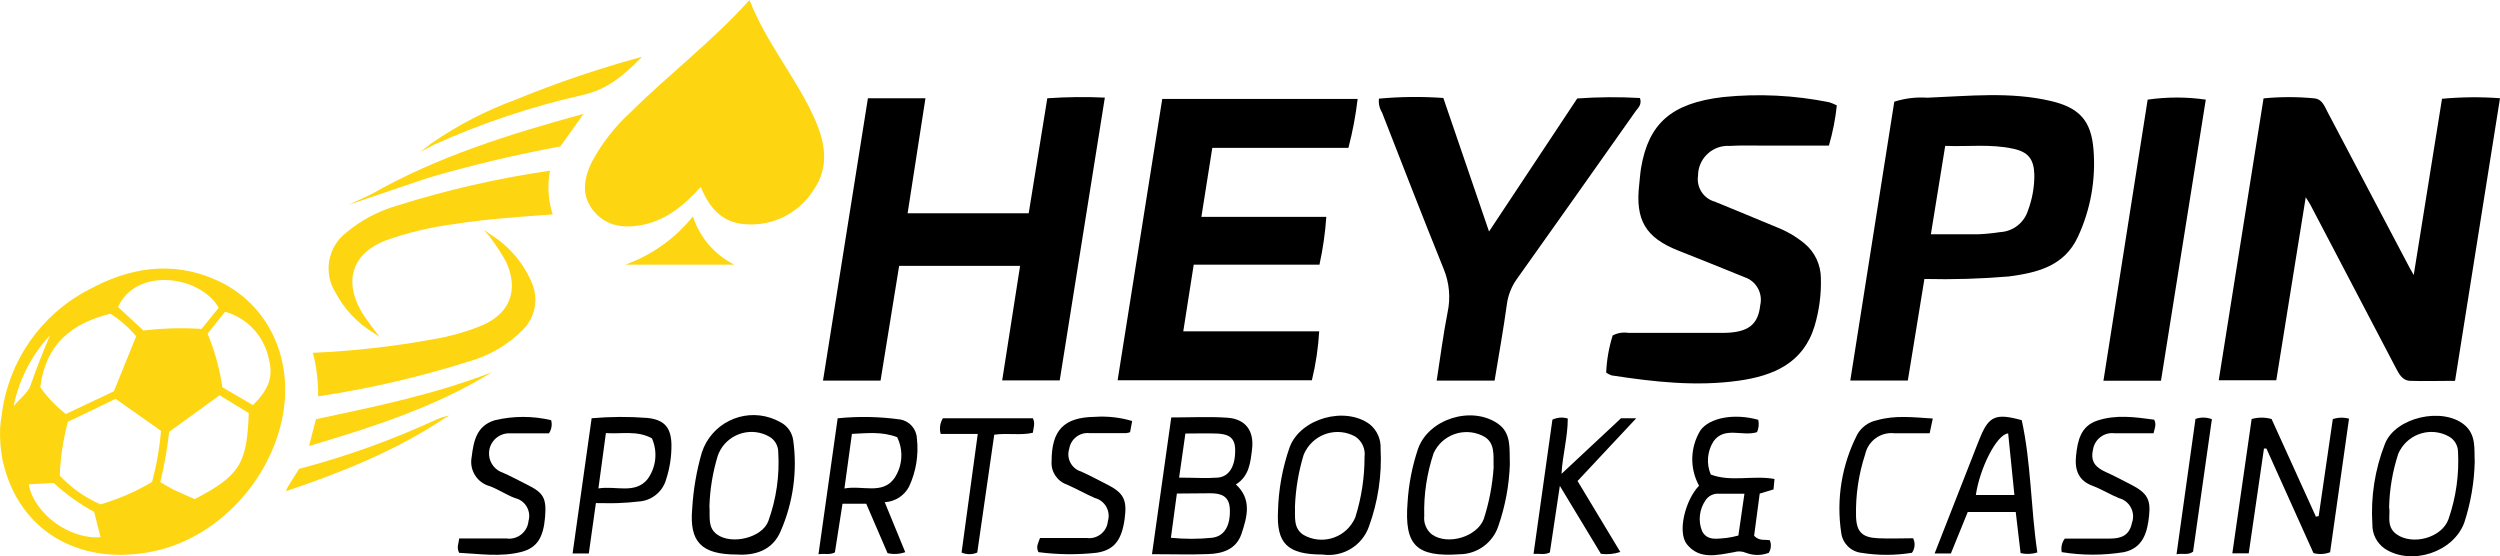
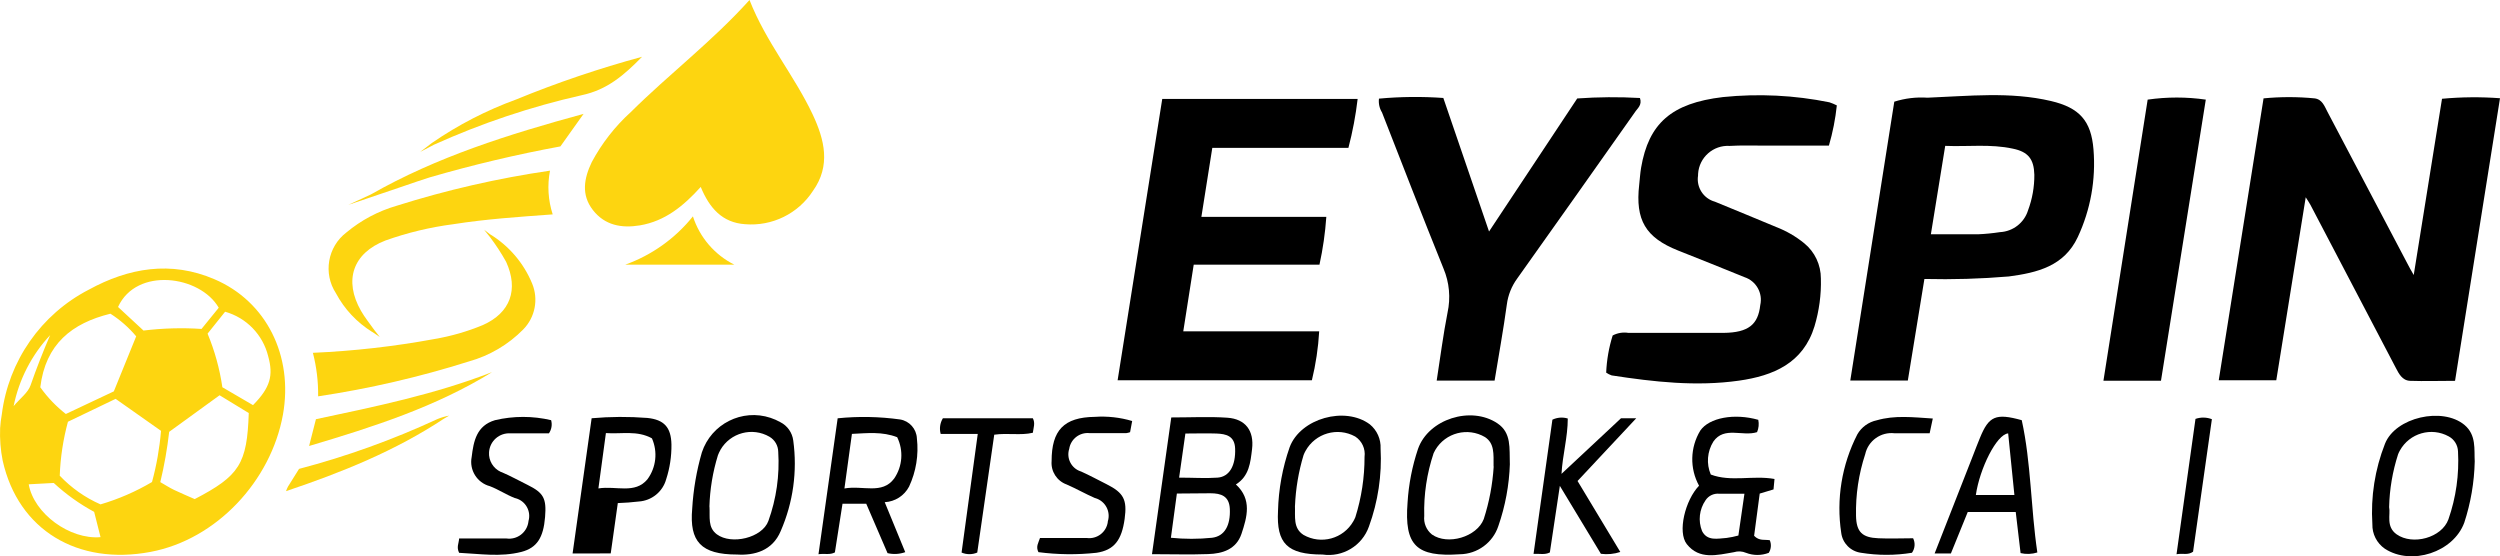
<svg xmlns="http://www.w3.org/2000/svg" id="heyspin" viewBox="1.07 17.93 557.86 124.14">
  <defs>
    <style> .cls-1, .cls-2 { stroke-width: 0px; } .cls-2 { fill: #fdd510; } </style>
  </defs>
  <g id="_Слой_2" data-name="Слой 2">
    <g id="_Слой_1-2" data-name="Слой 1-2">
      <path class="cls-2" d="M1.1,113.44c.06-1.01.19-2.01.37-3.01,1.48-11.93,8.75-22.36,19.43-27.87,8.88-4.86,18.31-6.49,28-2.33,11.67,4.97,17.64,17.16,15.31,30.22-2.68,14.81-14.82,27.86-29.54,30.63-16.23,3.07-29.53-4.84-33-20.36-.48-2.4-.67-4.84-.57-7.29ZM14.41,124.09c2.58,2.71,5.66,4.89,9.09,6.39,4.02-1.18,7.88-2.86,11.49-4.99,1.02-3.74,1.69-7.56,2.01-11.42l-10.13-7.14-10.64,5.11c-1.07,3.94-1.68,7.98-1.83,12.06h0ZM50.07,106.13l-11.25,8.16c-.43,3.78-1.09,7.53-1.98,11.22,1.08.62,2.05,1.25,3.07,1.74,1.55.74,3.15,1.41,4.61,2.05,10.01-5.21,11.68-7.87,12.06-19.2l-6.51-3.97ZM10.07,104.36c1.6,2.25,3.52,4.25,5.69,5.95l10.71-5.05,4.99-12.28c-1.65-1.97-3.59-3.67-5.75-5.05-8.59,2.12-14.48,6.76-15.65,16.43h0ZM57.53,108.33c3.87-3.93,4.58-6.6,3.38-10.92-1.18-4.79-4.85-8.58-9.61-9.92l-3.91,4.89c1.59,3.83,2.7,7.85,3.3,11.96l6.83,3.99ZM27.41,86.43l5.68,5.26c4.3-.52,8.63-.65,12.95-.36l3.84-4.73c-4.16-7.22-18.36-9.17-22.47-.17h0ZM23.5,137.77l-1.42-5.62c-3.26-1.76-6.29-3.93-9.02-6.45l-5.58.3c1.13,6.5,9.15,12.39,16.02,11.79v-.02ZM12.28,92.69c-4.14,4.42-6.97,9.92-8.17,15.86,1.54-1.81,3.23-3.02,3.79-4.67,1.31-3.76,2.77-7.49,4.37-11.19h0Z" />
      <path class="cls-2" d="M157.44,59.64c-3.91,4.33-8.02,7.64-13.57,8.58-4.08.68-7.84,0-10.5-3.42-2.66-3.42-1.98-7.08-.25-10.7,2.25-4.2,5.2-7.98,8.73-11.18,8.54-8.47,18.16-15.76,26.47-24.99,3.64,9.33,9.96,16.79,14.08,25.51,2.67,5.67,4.09,11.46.08,17.08-3.29,5.09-9.12,7.95-15.17,7.44-5.09-.35-7.95-3.63-9.88-8.33Z" />
      <path class="cls-2" d="M84.07,91.97c-3.38-2.11-6.15-5.07-8.03-8.59-2.9-4.44-1.88-10.37,2.33-13.58,3.28-2.73,7.09-4.76,11.19-5.95,11.18-3.53,22.63-6.15,34.24-7.84-.63,3.25-.42,6.61.6,9.76-7.55.55-14.87,1.04-22.17,2.19-5.17.67-10.25,1.89-15.16,3.64-7.28,2.82-9.33,8.9-5.45,15.69.86,1.51,1.98,2.87,2.98,4.29l1.21,1.55-1.73-1.17Z" />
      <path class="cls-2" d="M110.38,70.18c4.25,2.58,7.56,6.46,9.45,11.06,1.43,3.49.65,7.5-2,10.2-3.35,3.41-7.55,5.87-12.15,7.15-10.99,3.47-22.23,6.07-33.62,7.78.04-3.27-.35-6.54-1.17-9.71,9.08-.4,18.13-1.42,27.07-3.07,3.73-.63,7.38-1.68,10.87-3.13,6.14-2.74,8-7.92,5.18-14.1-1.08-1.94-2.29-3.8-3.64-5.57l-1.27-1.59,1.27.97Z" />
      <path class="cls-2" d="M83.81,61.33c14.72-8.4,30.73-13.42,47.48-17.99l-5.17,7.26c-9.83,1.81-19.56,4.12-29.16,6.91-3.69,1.17-7.31,2.5-10.99,3.7-.69.22-2.71.9-7.19,2.44l5.03-2.32Z" />
      <path class="cls-2" d="M97.48,49.81c5.82-4.01,12.12-7.26,18.76-9.68,9.16-3.76,18.55-6.94,28.1-9.53-4.02,4.11-7.77,7.36-13.45,8.57-11.34,2.56-22.4,6.27-33,11.06l-3.06,1.6,2.64-2.02Z" />
      <path class="cls-2" d="M70.04,117.46l1.53-5.99c13.26-2.81,26.57-5.55,39.3-10.5-12.52,7.72-26.36,12.18-40.83,16.48Z" />
      <path class="cls-1" d="M539.68,79.29l6.31-39.32c4.3-.4,8.63-.44,12.94-.12l-10.03,63.06c-3.5,0-6.79.11-10.05,0-1.75-.08-2.5-1.6-3.23-3.01-6.33-12.1-12.66-24.2-19-36.28-.17-.34-.4-.64-1.04-1.67l-6.57,40.83h-12.84l10-62.9c3.78-.37,7.59-.37,11.37,0,1.71.19,2.22,1.73,2.89,3,6.01,11.39,12.02,22.79,18.01,34.19.27.56.57,1.04,1.24,2.23Z" />
-       <path class="cls-1" d="M237.54,102.82h-12.84l4-25.57h-26.99l-4.15,25.61h-12.84l10.02-63h12.84l-3.98,25.66h27.02l4.15-25.66c4.27-.3,8.56-.35,12.84-.15l-10.07,63.11Z" />
      <path class="cls-1" d="M271.59,50.91l-2.44,15.42h27.88c-.25,3.59-.76,7.15-1.53,10.66h-28.06l-2.33,14.87h30.33c-.21,3.68-.76,7.34-1.63,10.92h-43.35l9.96-62.78h43.6c-.43,3.68-1.12,7.33-2.06,10.92h-30.37Z" />
      <path class="cls-1" d="M423.77,40.62c2.39-.76,4.9-1.06,7.41-.89,9.19-.36,18.44-1.4,27.55.74,6.33,1.49,8.98,4.39,9.49,10.81.55,6.71-.65,13.44-3.5,19.54-3.05,6.53-9.08,7.96-15.39,8.8-6.27.53-12.55.71-18.84.56l-3.7,22.67h-12.84l9.82-62.23ZM431.94,70.21h10.5c1.64-.07,3.28-.23,4.91-.48,2.9-.15,5.4-2.08,6.26-4.85.95-2.54,1.43-5.24,1.41-7.95-.09-3.5-1.37-5.13-4.81-5.83-4.96-1.08-9.98-.41-15.08-.62l-3.2,19.74Z" />
      <path class="cls-1" d="M410.95,41.43c-.32,3.04-.91,6.05-1.77,8.99h-14.56c-2.52,0-5.05-.08-7.57.07-3.67-.23-6.83,2.56-7.06,6.23,0,.13-.01.26-.01.39-.41,2.62,1.21,5.13,3.77,5.83,4.56,1.88,9.12,3.74,13.67,5.65,2.26.87,4.37,2.09,6.25,3.62,2.37,1.93,3.73,4.83,3.72,7.89.1,3.6-.39,7.18-1.42,10.63-2.52,8.25-9.19,11.05-16.86,12.14-9.52,1.35-18.98.28-28.41-1.17-.43-.15-.85-.36-1.22-.62.12-2.82.6-5.6,1.45-8.29,1.07-.57,2.3-.77,3.5-.58h21.27c5.54-.07,7.68-1.86,8.16-6.18.62-2.68-.9-5.39-3.51-6.25-4.92-2.02-9.86-3.97-14.8-5.94-7.28-2.89-9.6-6.81-8.7-14.7.14-1.25.21-2.52.42-3.77,1.69-9.88,6.74-14.42,18.27-15.78,7.93-.81,15.95-.42,23.76,1.17.57.19,1.12.42,1.65.69Z" />
      <path class="cls-1" d="M321.66,102.85c.82-5.26,1.45-10.22,2.42-15.16.72-3.29.41-6.73-.9-9.84-4.67-11.55-9.18-23.2-13.72-34.82-.57-.92-.81-2.01-.68-3.09,4.77-.44,9.58-.49,14.36-.15l10.2,29.8,19.68-29.69c4.66-.33,9.33-.37,14-.1.54,1.62-.61,2.33-1.17,3.23-8.71,12.36-17.45,24.71-26.21,37.03-1.26,1.72-2.06,3.72-2.33,5.83-.77,5.65-1.8,11.27-2.73,16.97h-12.92Z" />
      <path class="cls-1" d="M480.32,40.16c4.3-.62,8.66-.62,12.96,0l-10,62.73h-12.84l9.87-62.73Z" />
      <path class="cls-1" d="M258.13,141.59l4.3-30.51c4.39,0,8.47-.22,12.52.06s6,2.92,5.51,7c-.36,2.96-.62,6.04-3.61,7.89,3.64,3.33,2.5,7.28,1.24,11.05-1.17,3.42-4.19,4.4-7.47,4.49-3.99.15-7.97.02-12.49.02ZM263.69,128.01l-1.34,9.92c3.05.31,6.13.31,9.18,0,2.79-.34,4.13-2.72,3.97-6.43-.13-2.87-1.94-3.5-4.33-3.5s-4.84.06-7.49.06v-.05ZM264.18,124.51c3.19,0,5.9.2,8.59,0,2.68-.2,4.05-2.73,3.91-6.49-.1-2.82-2.02-3.27-4.18-3.35s-4.67,0-6.92,0l-1.4,9.84Z" />
-       <path class="cls-1" d="M502.85,141.4h-3.65l4.31-29.97c1.45-.41,2.99-.41,4.45,0l9.89,21.79.62-.12,3.15-21.65c1.17-.39,2.43-.42,3.62-.09l-4.22,29.8c-1.19.45-2.48.52-3.71.19l-10.5-23.33h-.55l-3.4,23.38Z" />
      <path class="cls-1" d="M198.49,129.99l4.58,11.15c-1.27.45-2.64.53-3.95.22l-4.75-11.02h-5.3l-1.7,10.86c-1.16.6-2.18.2-3.66.4l4.28-30.33c4.63-.47,9.3-.38,13.92.26,2.1.34,3.67,2.11,3.76,4.23.42,3.68-.18,7.4-1.75,10.76-1.07,2.03-3.13,3.35-5.42,3.47ZM189.5,126.93c4.1-.74,8.41,1.41,11.1-2.22,1.87-2.73,2.12-6.25.67-9.22-3.35-1.3-6.67-.9-10.1-.74l-1.67,12.18Z" />
      <path class="cls-1" d="M296.2,141.67c-7.9,0-10.32-2.48-9.95-9.72.12-4.85,1-9.66,2.6-14.24,2.42-6.43,12.37-9.2,17.89-5.09,1.61,1.32,2.5,3.32,2.4,5.4.32,5.92-.57,11.84-2.6,17.4-1.51,4.29-5.85,6.91-10.35,6.25ZM290.03,130.8c.1,2.42-.46,4.97,1.91,6.49,3.91,2.23,8.89.87,11.12-3.04,0,0,0,0,0,0,.17-.29.32-.6.45-.91,1.37-4.36,2.06-8.9,2.05-13.46.24-1.79-.57-3.55-2.08-4.54-3.95-2.18-8.91-.74-11.09,3.21,0,0,0,0,0,0-.17.3-.32.62-.44.94-1.11,3.68-1.75,7.48-1.91,11.31h0Z" />
      <path class="cls-1" d="M165.53,141.67c-8.02,0-10.65-2.87-10-10.22.25-4.26.97-8.48,2.16-12.58,2.11-6.36,8.97-9.81,15.33-7.7.75.25,1.48.57,2.17.96,1.59.8,2.67,2.34,2.89,4.11.94,6.85-.03,13.83-2.79,20.17-1.85,4.45-5.91,5.5-9.76,5.26ZM159.39,131.02c.13,2.33-.41,4.6,1.64,6.14,3.26,2.42,10.13.79,11.5-2.98,1.78-4.94,2.53-10.19,2.2-15.42-.02-1.39-.75-2.66-1.95-3.37-3.83-2.22-8.73-.91-10.95,2.92,0,0,0,.01,0,.02h0c-.22.38-.4.78-.56,1.19-1.15,3.73-1.79,7.59-1.9,11.49h0Z" />
      <path class="cls-1" d="M553.29,120.9c-.1,4.64-.89,9.24-2.33,13.65-2.42,6.6-11.78,9.68-17.72,5.83-1.8-1.24-2.85-3.3-2.79-5.48-.39-6.11.57-12.24,2.81-17.94,2.33-5.92,12.84-8.29,17.74-4.21,2.68,2.25,2.14,5.44,2.29,8.15ZM534.19,131.09c.35,1.64-.77,4.34,1.67,6.07,3.59,2.53,10.08.77,11.56-3.34,1.7-4.87,2.42-10.02,2.14-15.17-.05-1.39-.82-2.66-2.05-3.33-3.88-2.15-8.77-.74-10.92,3.14-.15.27-.29.55-.4.84-1.23,3.81-1.91,7.78-2,11.78h0Z" />
      <path class="cls-1" d="M337.99,121.41c-.15,4.74-1.02,9.44-2.58,13.92-1.23,3.71-4.68,6.23-8.59,6.28-9.69.65-12.42-1.93-11.66-11.56.25-4.07,1.03-8.08,2.33-11.95,2.33-6.65,11.82-9.68,17.73-5.7,3.16,2.12,2.64,5.53,2.76,9.02ZM334.35,122.04c0-2.93.2-5.16-1.9-6.57-3.86-2.28-8.84-.99-11.11,2.87,0,0,0,0,0,0-.14.23-.26.47-.37.72-1.51,4.51-2.22,9.25-2.09,14-.17,1.58.47,3.14,1.72,4.14,3.5,2.46,10.02.56,11.56-3.44,1.23-3.8,1.97-7.75,2.22-11.74h-.02Z" />
      <path class="cls-1" d="M380.2,126.31c-2.11-3.85-2-8.54.28-12.3,1.98-2.87,7.58-3.92,12.94-2.4.19.92.1,1.88-.27,2.75-3.24,1.04-7.34-1.38-9.76,2.11-1.37,2.21-1.59,4.95-.57,7.35,4.5,1.71,9.42.12,14.22.99l-.22,2.33-3.08.93-1.25,9.42c1.17,1.22,2.39.78,3.5.99.39.92.3,1.97-.23,2.81-1.63.63-3.44.63-5.07,0-.86-.37-1.82-.42-2.72-.14-3.7.63-7.69,1.75-10.5-1.8-2.12-2.69-.37-9.82,2.74-13.05ZM388.98,137.43l1.35-9.33h-5.66c-1.19-.1-2.35.45-3.01,1.45-1.4,2.02-1.7,4.6-.79,6.88,1.17,2.3,3.5,1.67,5.47,1.54.89-.12,1.77-.3,2.64-.54Z" />
      <path class="cls-1" d="M455.69,141.21c-1.21.38-2.51.43-3.74.14l-1.08-9.17h-10.71l-3.76,9.25h-3.63l8.62-22c.49-1.26.97-2.53,1.49-3.78,1.98-4.85,3.5-5.58,9.33-3.96,2.1,9.53,2,19.56,3.48,29.51ZM450.57,128.38l-1.39-13.74c-2.58.21-6.36,7.84-7.21,13.74h8.6Z" />
      <path class="cls-1" d="M362.79,111.26h3.4l-13.1,14,9.54,15.84c-1.39.46-2.87.6-4.33.41l-9.16-15.16-2.23,14.86c-1.17.58-2.23.23-3.64.32l4.21-29.95c1.07-.51,2.29-.61,3.43-.26,0,4.16-1.17,8.16-1.4,12.35l13.28-12.41Z" />
-       <path class="cls-1" d="M132.46,141.43h-3.62l4.25-30.17c4.14-.37,8.3-.39,12.43-.07,3.77.39,5.3,2.11,5.38,5.93.03,2.62-.36,5.24-1.17,7.73-.77,2.81-3.24,4.81-6.14,4.99-1.54.19-3.09.29-4.66.35s-3.09,0-4.89,0l-1.58,11.23ZM136.27,114.6l-1.67,12.32c3.91-.64,8.17,1.33,10.95-2.05,1.94-2.64,2.32-6.12,1-9.12-3.31-1.83-6.73-.93-10.28-1.18v.02Z" />
+       <path class="cls-1" d="M132.46,141.43h-3.62l4.25-30.17c4.14-.37,8.3-.39,12.43-.07,3.77.39,5.3,2.11,5.38,5.93.03,2.62-.36,5.24-1.17,7.73-.77,2.81-3.24,4.81-6.14,4.99-1.54.19-3.09.29-4.66.35l-1.58,11.23ZM136.27,114.6l-1.67,12.32c3.91-.64,8.17,1.33,10.95-2.05,1.94-2.64,2.32-6.12,1-9.12-3.31-1.83-6.73-.93-10.28-1.18v.02Z" />
      <path class="cls-1" d="M253.71,111.86l-.47,2.51c-.28.1-.56.17-.85.21h-8.17c-2.21-.24-4.22,1.3-4.56,3.5-.68,2.1.47,4.36,2.57,5.04,0,0,0,0,0,0l.09.03c1.94.87,3.81,1.89,5.72,2.85,3.78,1.91,4.57,3.44,3.99,7.7-.65,4.75-2.33,7-6.3,7.58-4.3.47-8.65.42-12.94-.14-.63-1.25,0-2.08.35-3.16h10.42c2.29.31,4.4-1.29,4.71-3.58v-.12c.69-2.19-.54-4.51-2.73-5.18h0c-.05-.02-.1-.03-.16-.04-2.13-.93-4.15-2.09-6.29-3.02-2.17-.78-3.55-2.91-3.36-5.21,0-6.9,2.74-9.79,9.64-9.88,2.81-.19,5.64.12,8.34.93Z" />
-       <path class="cls-1" d="M461.14,141.15c-.23-1.06.02-2.18.68-3.04h10.09c2.42,0,4.32-.64,4.89-3.5.8-2.19-.33-4.61-2.52-5.41-.12-.04-.24-.08-.36-.11-1.97-.79-3.8-1.96-5.83-2.72-3.19-1.16-4.09-3.5-3.77-6.68.35-3.42,1.03-6.68,4.76-7.91,4.18-1.38,8.43-.78,12.68-.2.56,1.06.11,1.95-.14,3.03h-8.7c-2.33-.29-4.46,1.34-4.81,3.66-.62,2.68.62,3.99,2.81,4.97,1.94.87,3.83,1.88,5.72,2.85,3.5,1.81,4.37,3.24,3.99,6.88s-1.28,7.23-5.62,8.17c-4.59.74-9.27.75-13.86,0Z" />
      <path class="cls-1" d="M103.52,141.29c-.63-1.3-.07-2.06,0-3.2h10.57c2.37.33,4.56-1.33,4.89-3.7,0,0,0,0,0,0,0-.06.01-.12.02-.19.63-2.17-.62-4.44-2.79-5.07,0,0,0,0,0,0-.09-.03-.19-.05-.28-.07-1.9-.74-3.63-1.91-5.55-2.64-2.86-.76-4.63-3.61-4.06-6.51.43-3.57,1.1-7,5.21-8.22,4.12-.97,8.4-.97,12.52,0,.28,1,.1,2.08-.49,2.94h-8.56c-2.49-.17-4.64,1.71-4.8,4.2-.13,1.87.92,3.62,2.62,4.4h0c.08.03.16.05.24.08,1.96.84,3.83,1.88,5.73,2.82,3.59,1.78,4.25,3,3.91,7.17-.37,4.58-1.8,6.88-5.27,7.78-4.7,1.2-9.35.42-13.88.21Z" />
      <path class="cls-1" d="M432.36,111.32l-.7,3.29h-7.84c-3.05-.35-5.88,1.67-6.54,4.67-1.46,4.43-2.15,9.08-2.05,13.74.07,3.64,1.39,4.87,4.98,5.02,2.6.12,5.21,0,7.76,0,.52,1.05.42,2.29-.26,3.24-3.76.61-7.6.61-11.36,0-2.31-.3-4.13-2.13-4.42-4.44-1.14-7.52.12-15.21,3.59-21.98.93-1.63,2.52-2.77,4.36-3.15,3.97-1.15,7.99-.68,12.48-.39Z" />
      <path class="cls-1" d="M219.25,114.76h-8.27c-.33-1.18-.15-2.45.49-3.5h20.07c.58,1.08.15,2.09,0,3.24-2.74.64-5.57,0-8.61.43l-3.79,26.3c-1.12.48-2.38.48-3.5,0l3.61-26.47Z" />
      <path class="cls-1" d="M490.99,111.4c1.19-.41,2.48-.38,3.65.07l-4.2,29.57c-1.17.83-2.22.3-3.69.56l4.23-30.2Z" />
      <path class="cls-2" d="M164.93,76.99h-24.34c5.93-2.13,11.16-5.86,15.1-10.78,1.51,4.69,4.84,8.57,9.24,10.78Z" />
      <path class="cls-2" d="M100.11,111.37c-10.83,7.16-22.71,11.95-35.22,16.16.12-.34.27-.68.43-1,.82-1.32,1.64-2.63,2.48-3.97,10.59-2.78,20.91-6.5,30.84-11.1.86-.36,1.75-.62,2.66-.79l-1.21.71Z" />
    </g>
  </g>
</svg>